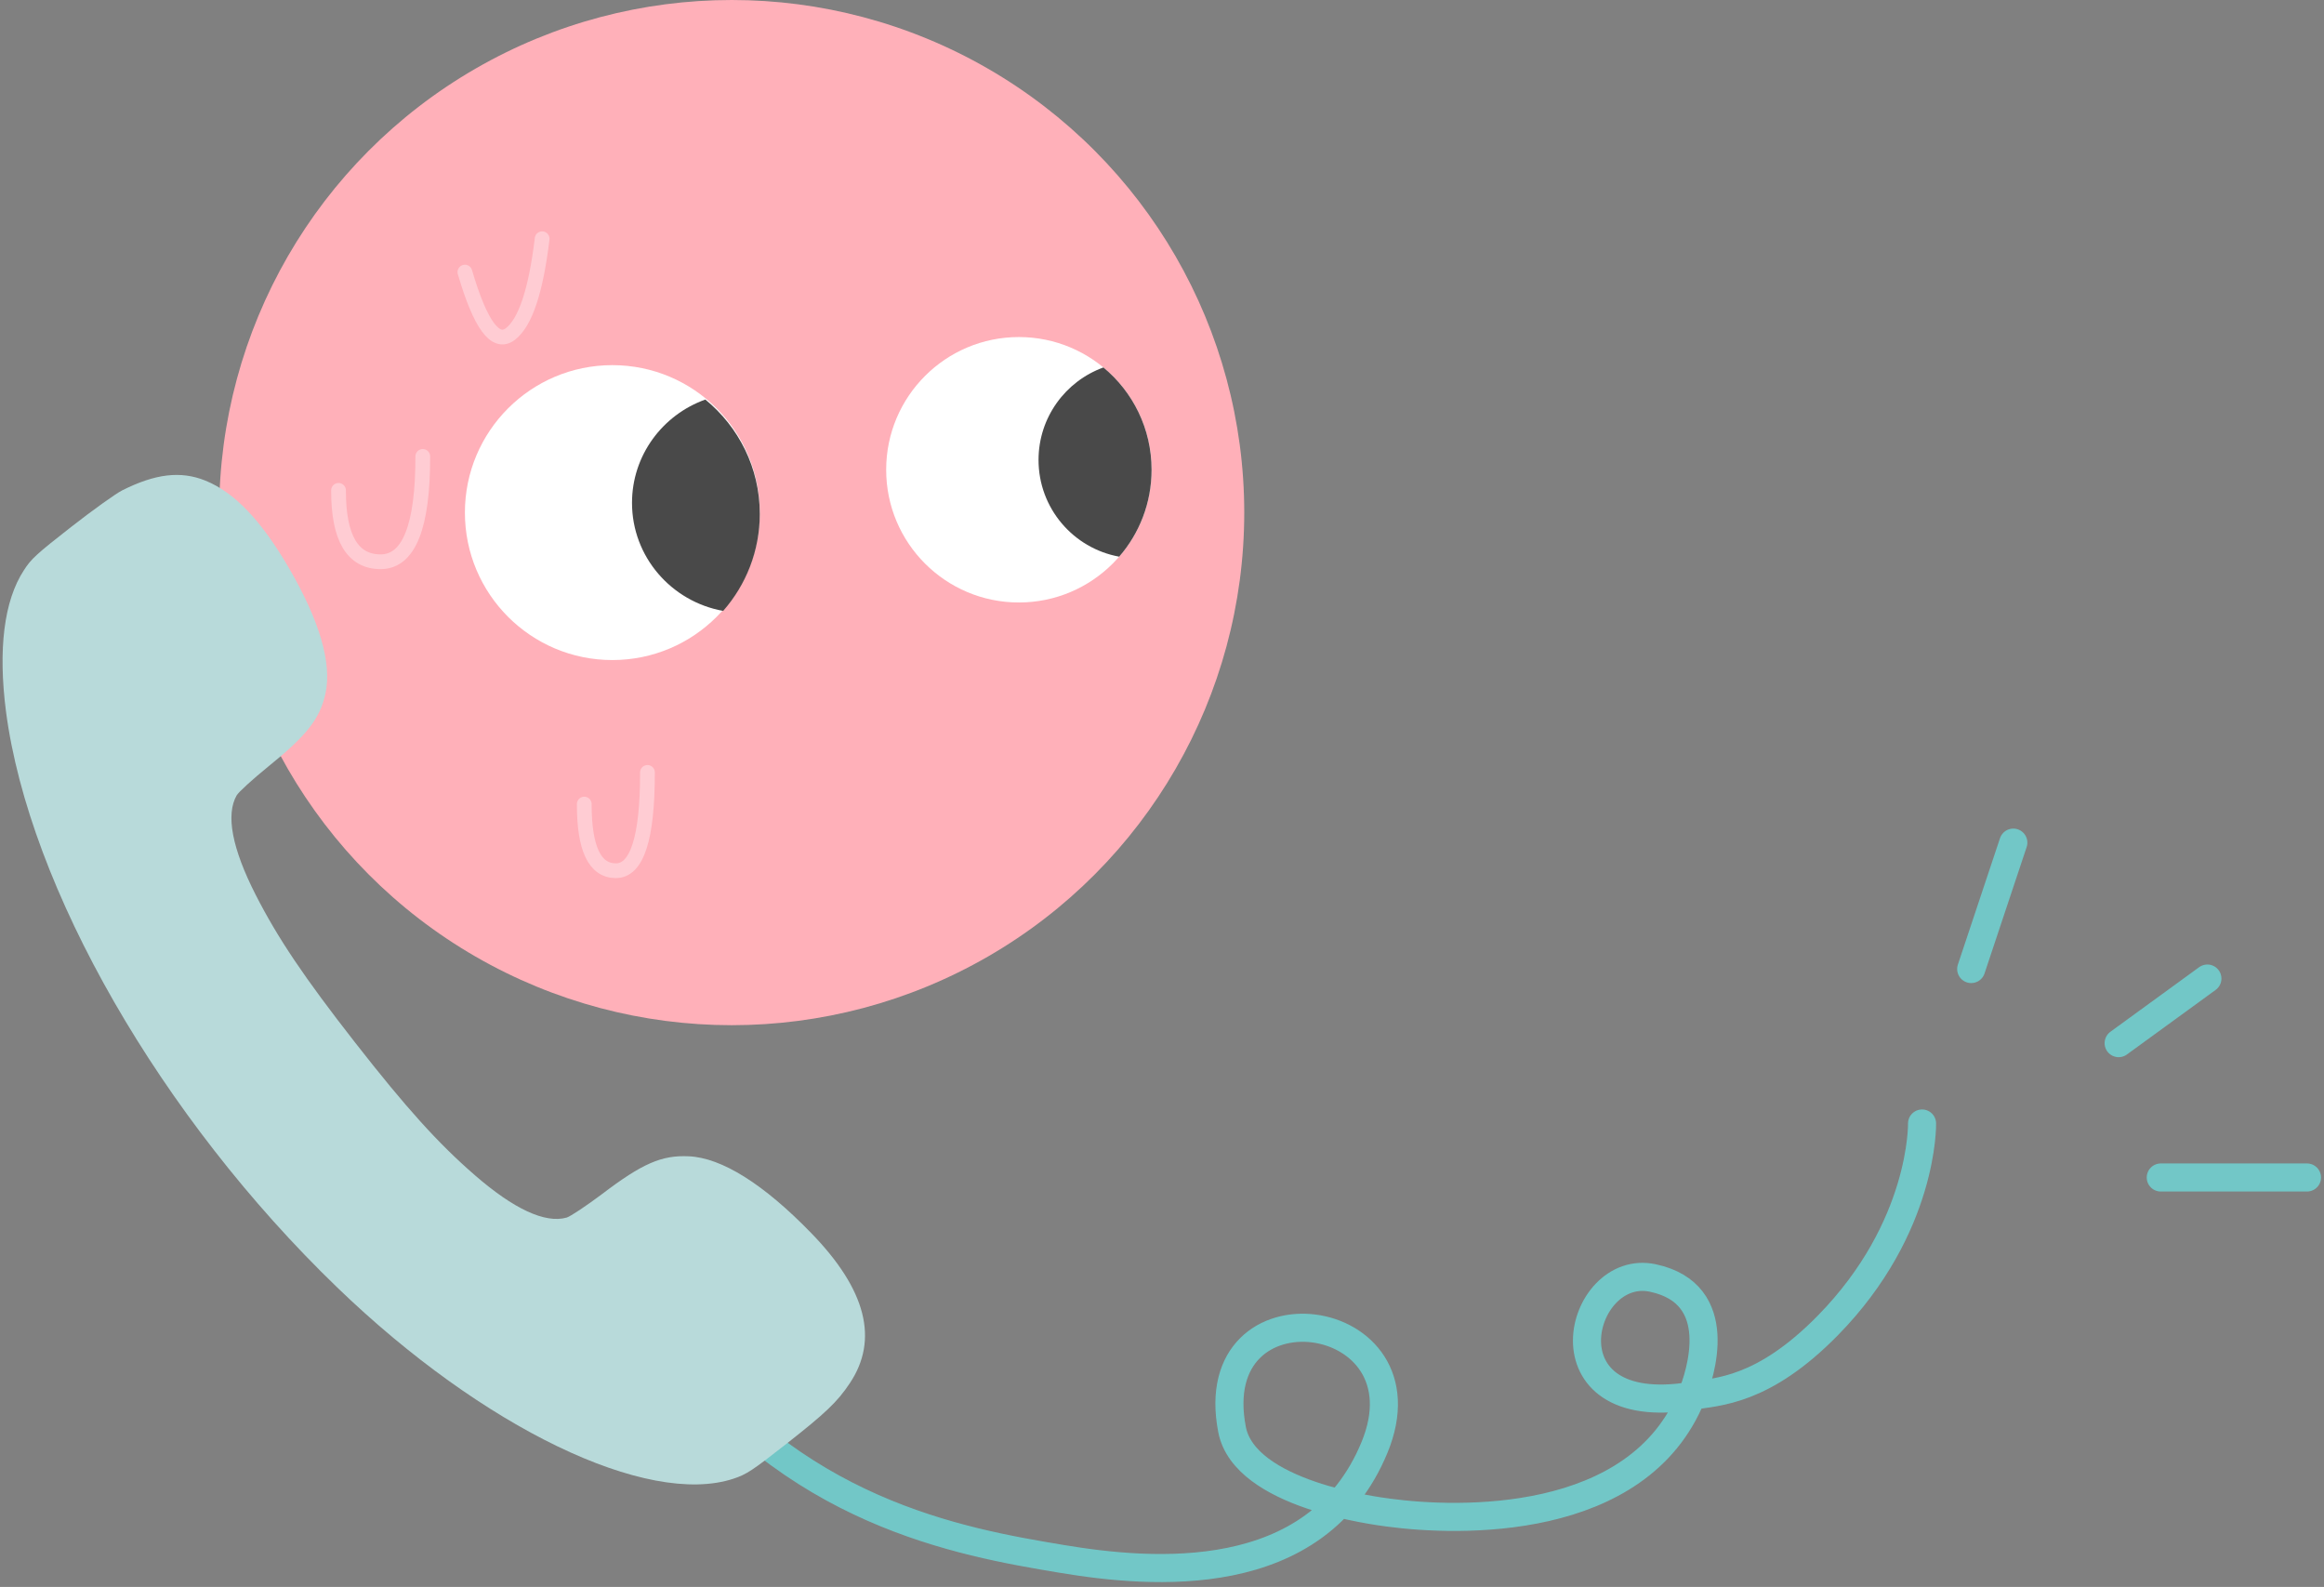
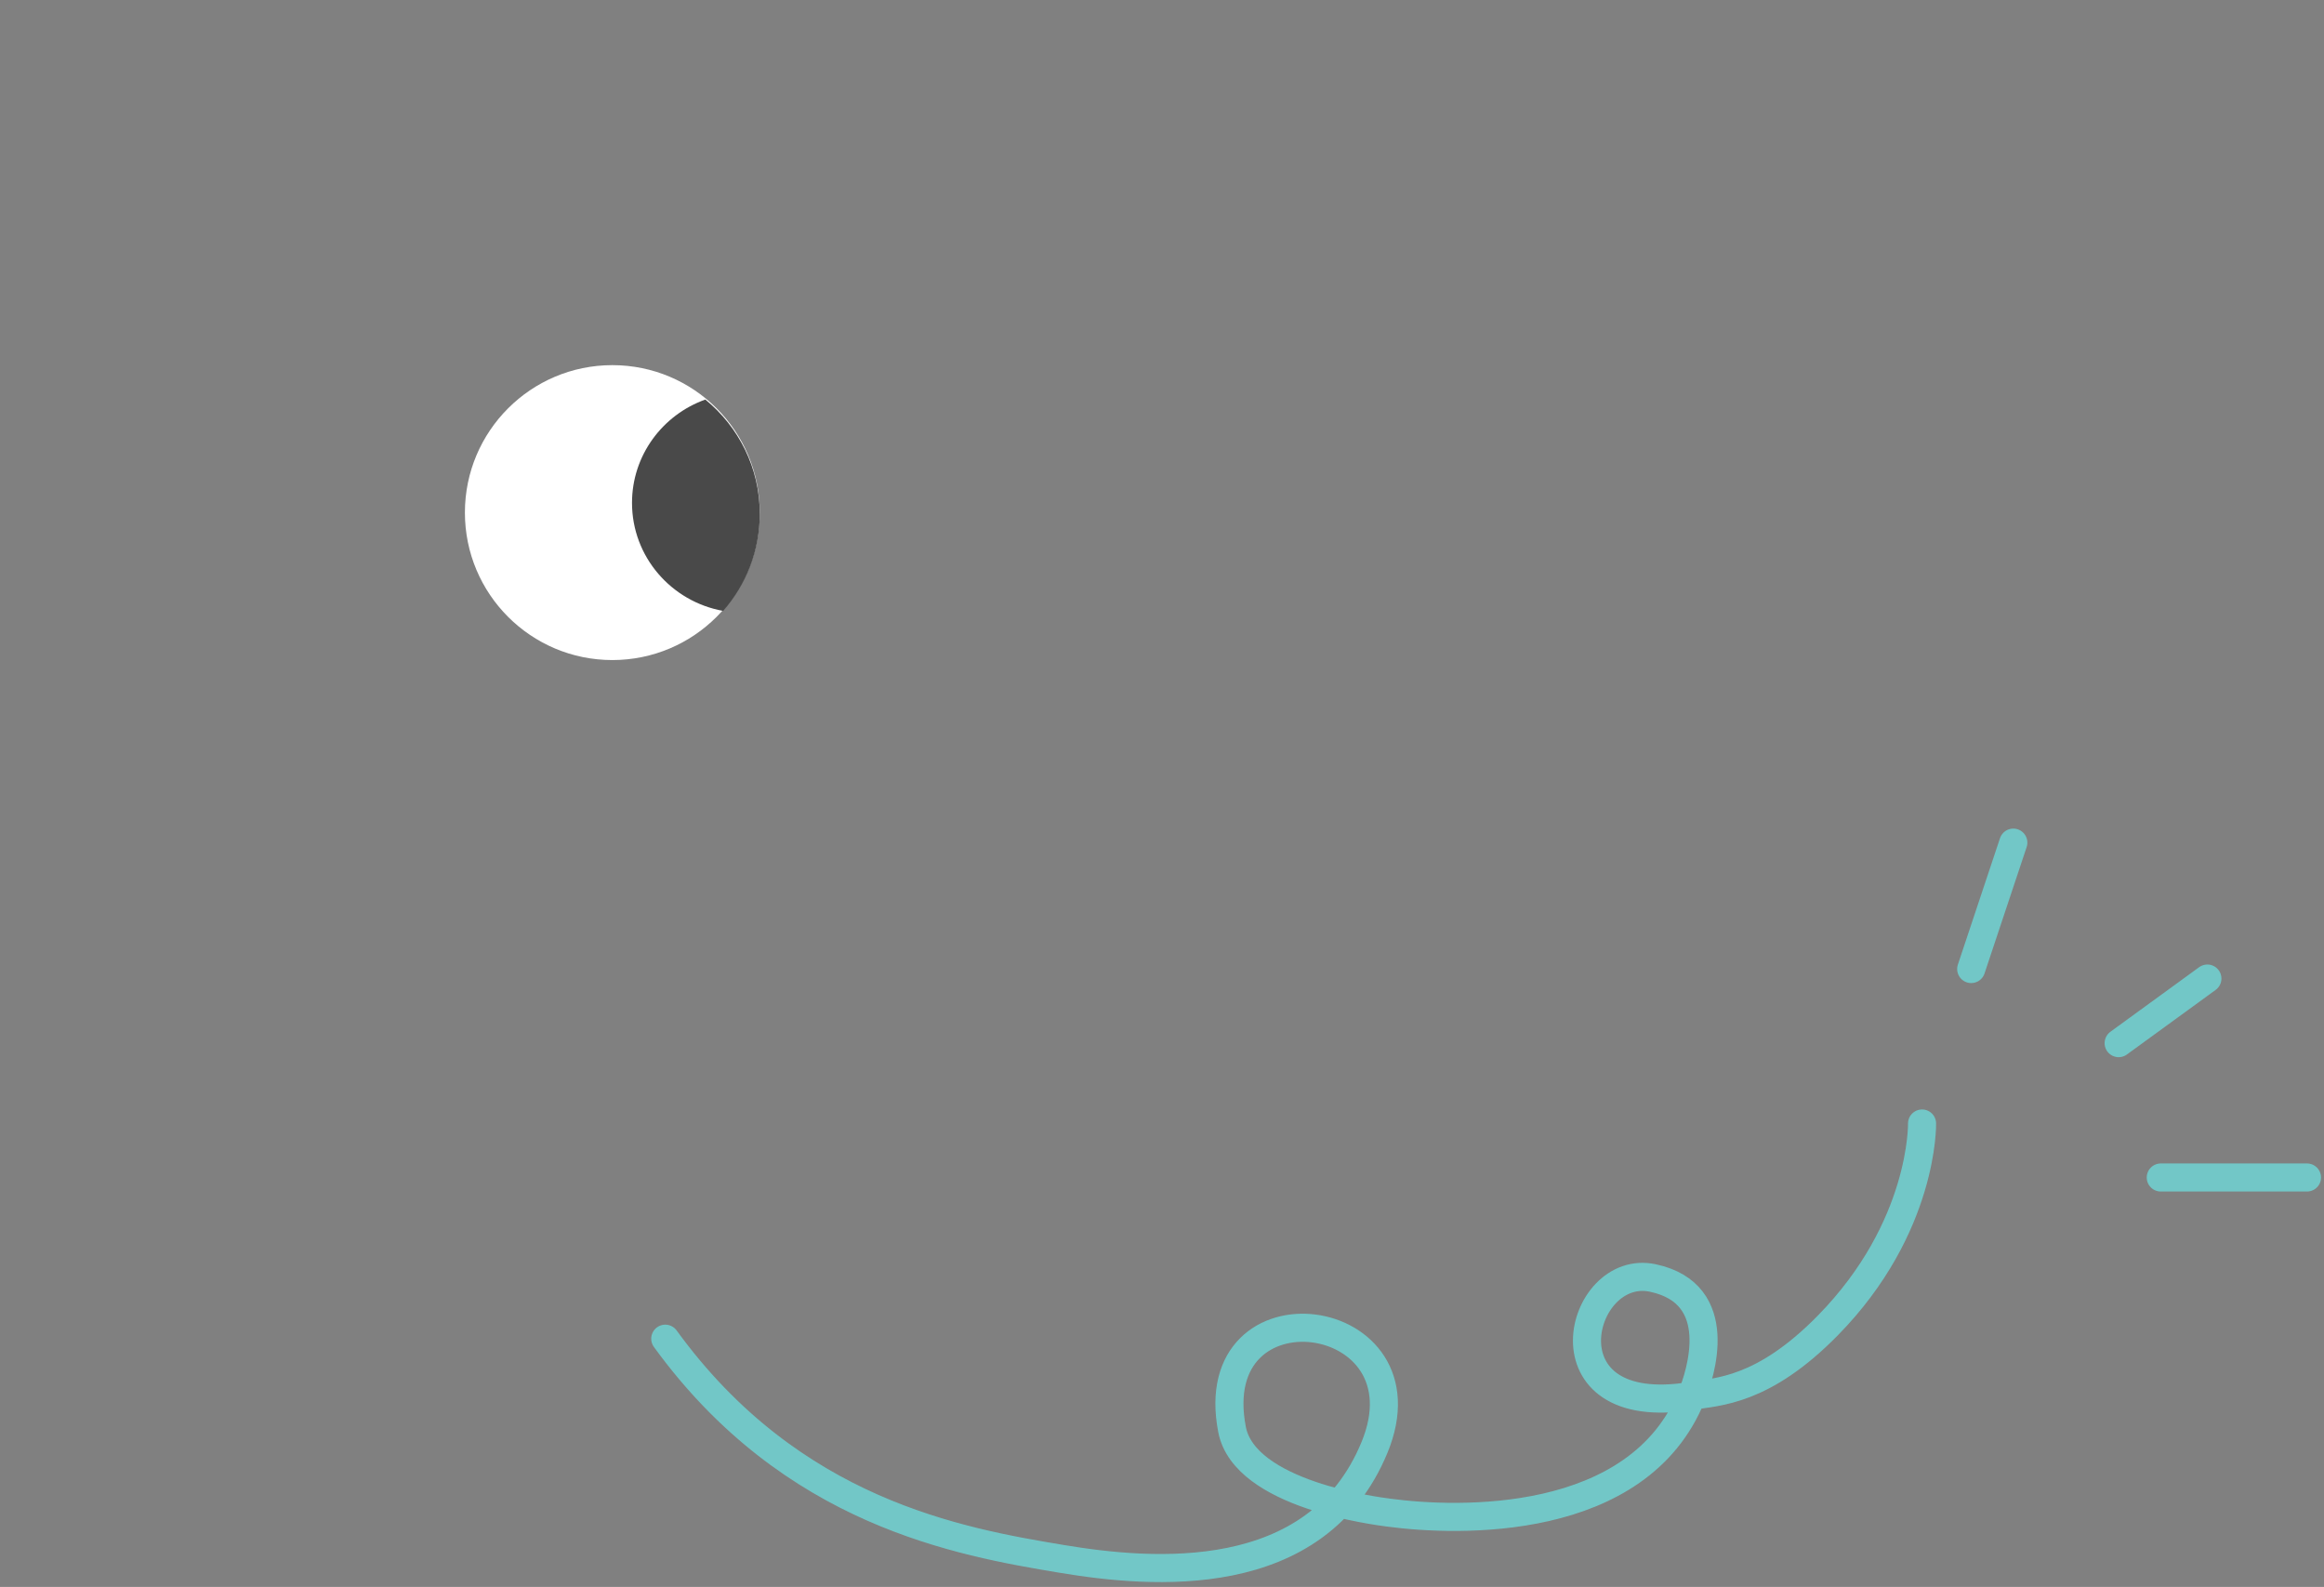
<svg xmlns="http://www.w3.org/2000/svg" width="331" height="226" viewBox="0 0 331 226">
  <rect x="0" y="0" width="331" height="226" fill="#808080" stroke="none" />
  <g fill="none" fill-rule="evenodd">
    <g>
      <g>
        <g transform="translate(-901, -282) translate(888, 282) translate(43.752, 0)">
-           <circle cx="73.463" cy="73" r="73" fill="#FFB0B9" />
          <g transform="translate(95.463, 48)">
-             <circle cx="18.9" cy="18.9" r="18.9" fill="#FFF" />
-             <path fill="#494949" d="M33.186 31.275C26.654 30.09 21.7 24.374 21.7 17.5c0-6.06 3.851-11.222 9.24-13.17 4.19 3.467 6.86 8.707 6.86 14.57 0 4.733-1.74 9.06-4.614 12.375z" />
-           </g>
+             </g>
          <g transform="translate(35.463, 52)">
            <circle cx="21" cy="21" r="21" fill="#FFF" />
            <path fill="#494949" d="M36.784 35C29.4 33.677 23.8 27.29 23.8 19.612c0-6.77 4.353-12.536 10.445-14.712C38.982 8.773 42 14.626 42 21.176c0 5.287-1.966 10.12-5.216 13.824z" />
          </g>
-           <path stroke="#FFCCD3" stroke-linecap="round" stroke-width="2.1" d="M35.463 38.749c2.2 7.509 4.36 10.447 6.484 8.813C44.07 45.93 45.575 41.408 46.463 34M17.464 69.832c-.016 6.779 1.984 10.168 6 10.168 4.015 0 6.015-5 6-15M52.463 114.51c-.011 6.327 1.489 9.49 4.5 9.49 3.012 0 4.512-4.667 4.5-14" />
        </g>
        <g stroke="#72C7C7" stroke-linecap="round" stroke-width="4">
          <path d="M192 0l-6 18M219.639 19.357L207 28.555M233.825 47.688H213M0 70.646C18 95.422 41.912 99.576 56.452 102c12.833 2.14 36.272 4.184 44.553-15.85 8.28-20.036-24.476-24.324-20.281-2.576 1.796 9.31 20.641 11.618 22.362 11.848 9.667 1.293 35.505 2.238 43.104-16.637 1.234-3.065 5.058-14.52-5.532-16.785-10.59-2.265-16.27 20.384 5.532 16.785 3.699-.611 10.164-.611 19.416-10.052C179.303 54.757 179 40 179 40" transform="translate(-901, -282) translate(888, 282) translate(107.752, 120)" />
        </g>
-         <path fill="#B8DADA" fill-rule="nonzero" d="M116.186 206.184c-4.347-1.178-8.564-4.634-13.33-10.89-5.265-6.939-7.753-12.723-7.36-17.095.341-3.692 1.912-6.283 6.862-11.388 1.938-2.016 3.72-4.084 3.928-4.582 1.231-2.932-.288-7.618-4.426-13.743-3.849-5.706-8.3-10.837-16.63-19.162-8.328-8.325-13.46-12.776-19.17-16.623-6.128-4.136-10.815-5.654-13.748-4.424-.498.209-2.567 1.99-4.584 3.926-5.185 5.053-7.777 6.572-11.628 6.859-4.66.366-11.052-2.617-18.62-8.717-8.773-7.042-11.445-13.902-8.066-20.577 1.414-2.828 2.933-4.66 7.805-9.556 4.504-4.528 5.21-5.105 6.966-5.942C35.893 68.746 60.51 77.097 83.504 94.4c27.915 20.997 50.518 51.127 56.854 75.71 2.2 8.639 2.2 15.575-.08 20.234-.838 1.754-1.493 2.514-5.945 6.964-2.75 2.749-5.71 5.472-6.572 6.047-4.4 2.933-7.935 3.797-11.575 2.828z" transform="translate(-901, -282) translate(888, 282) translate(74.999, 139.572) rotate(-173) translate(-74.999, -139.572)" />
      </g>
    </g>
  </g>
</svg>